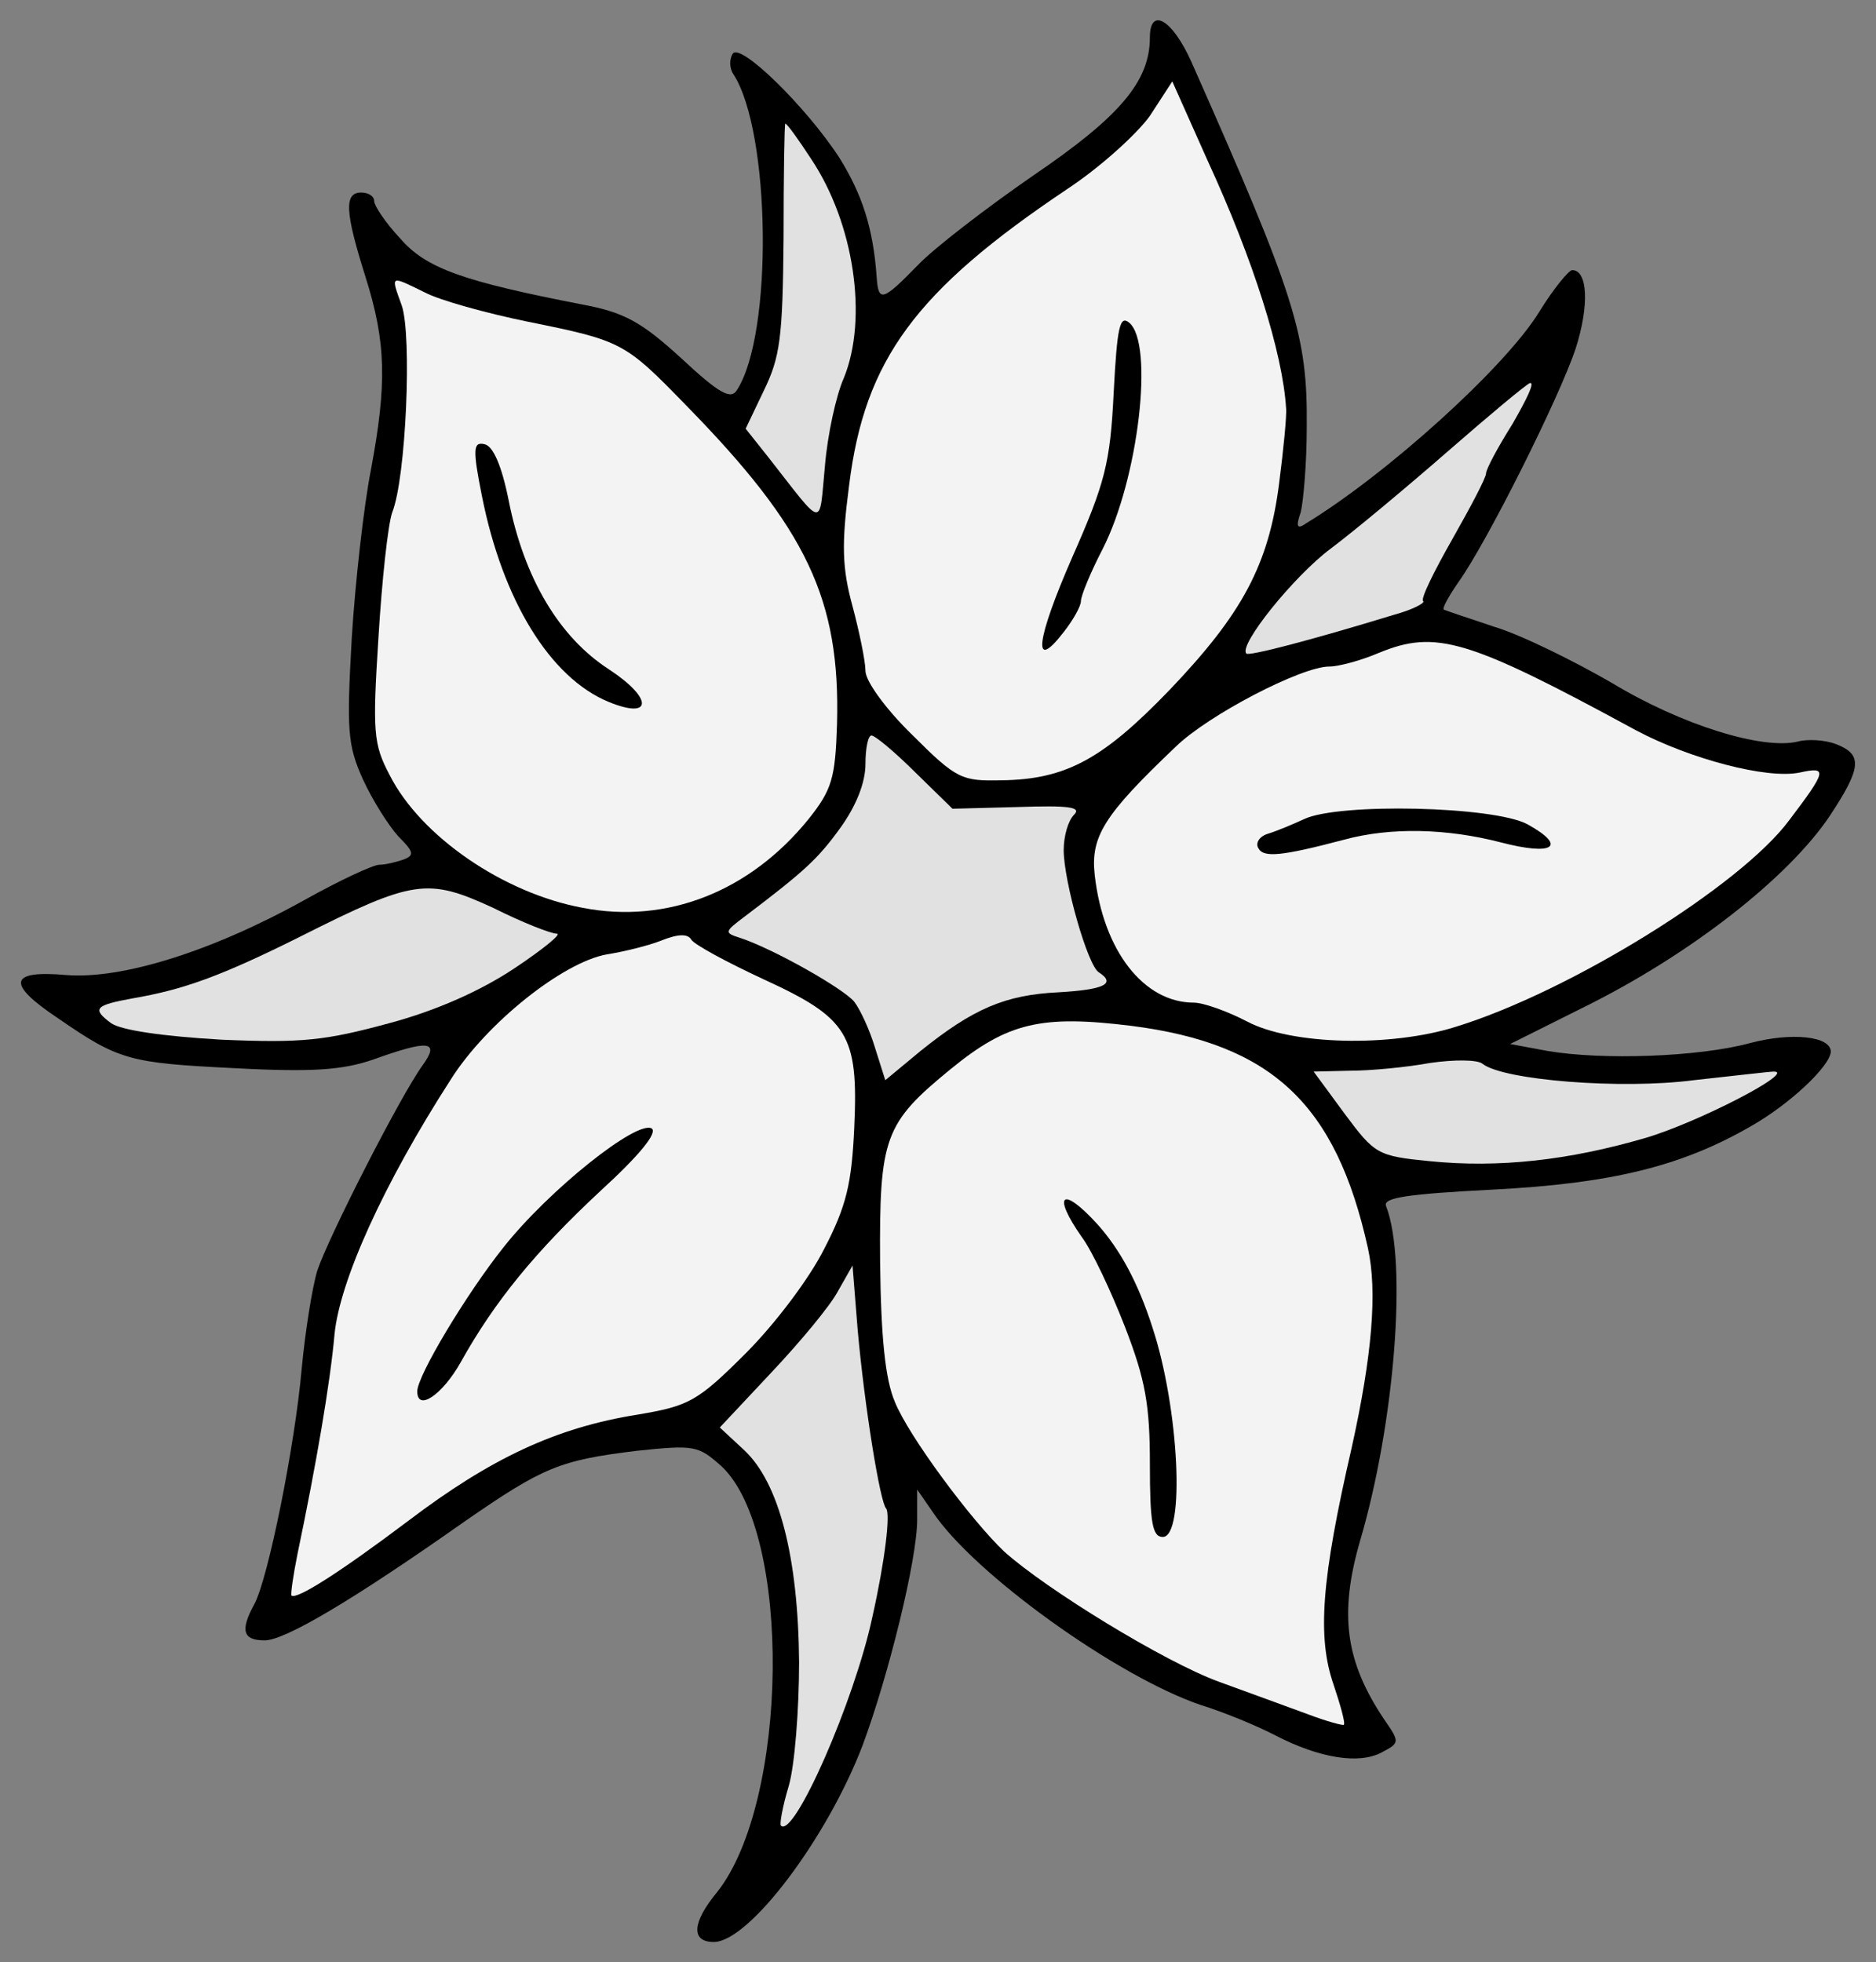
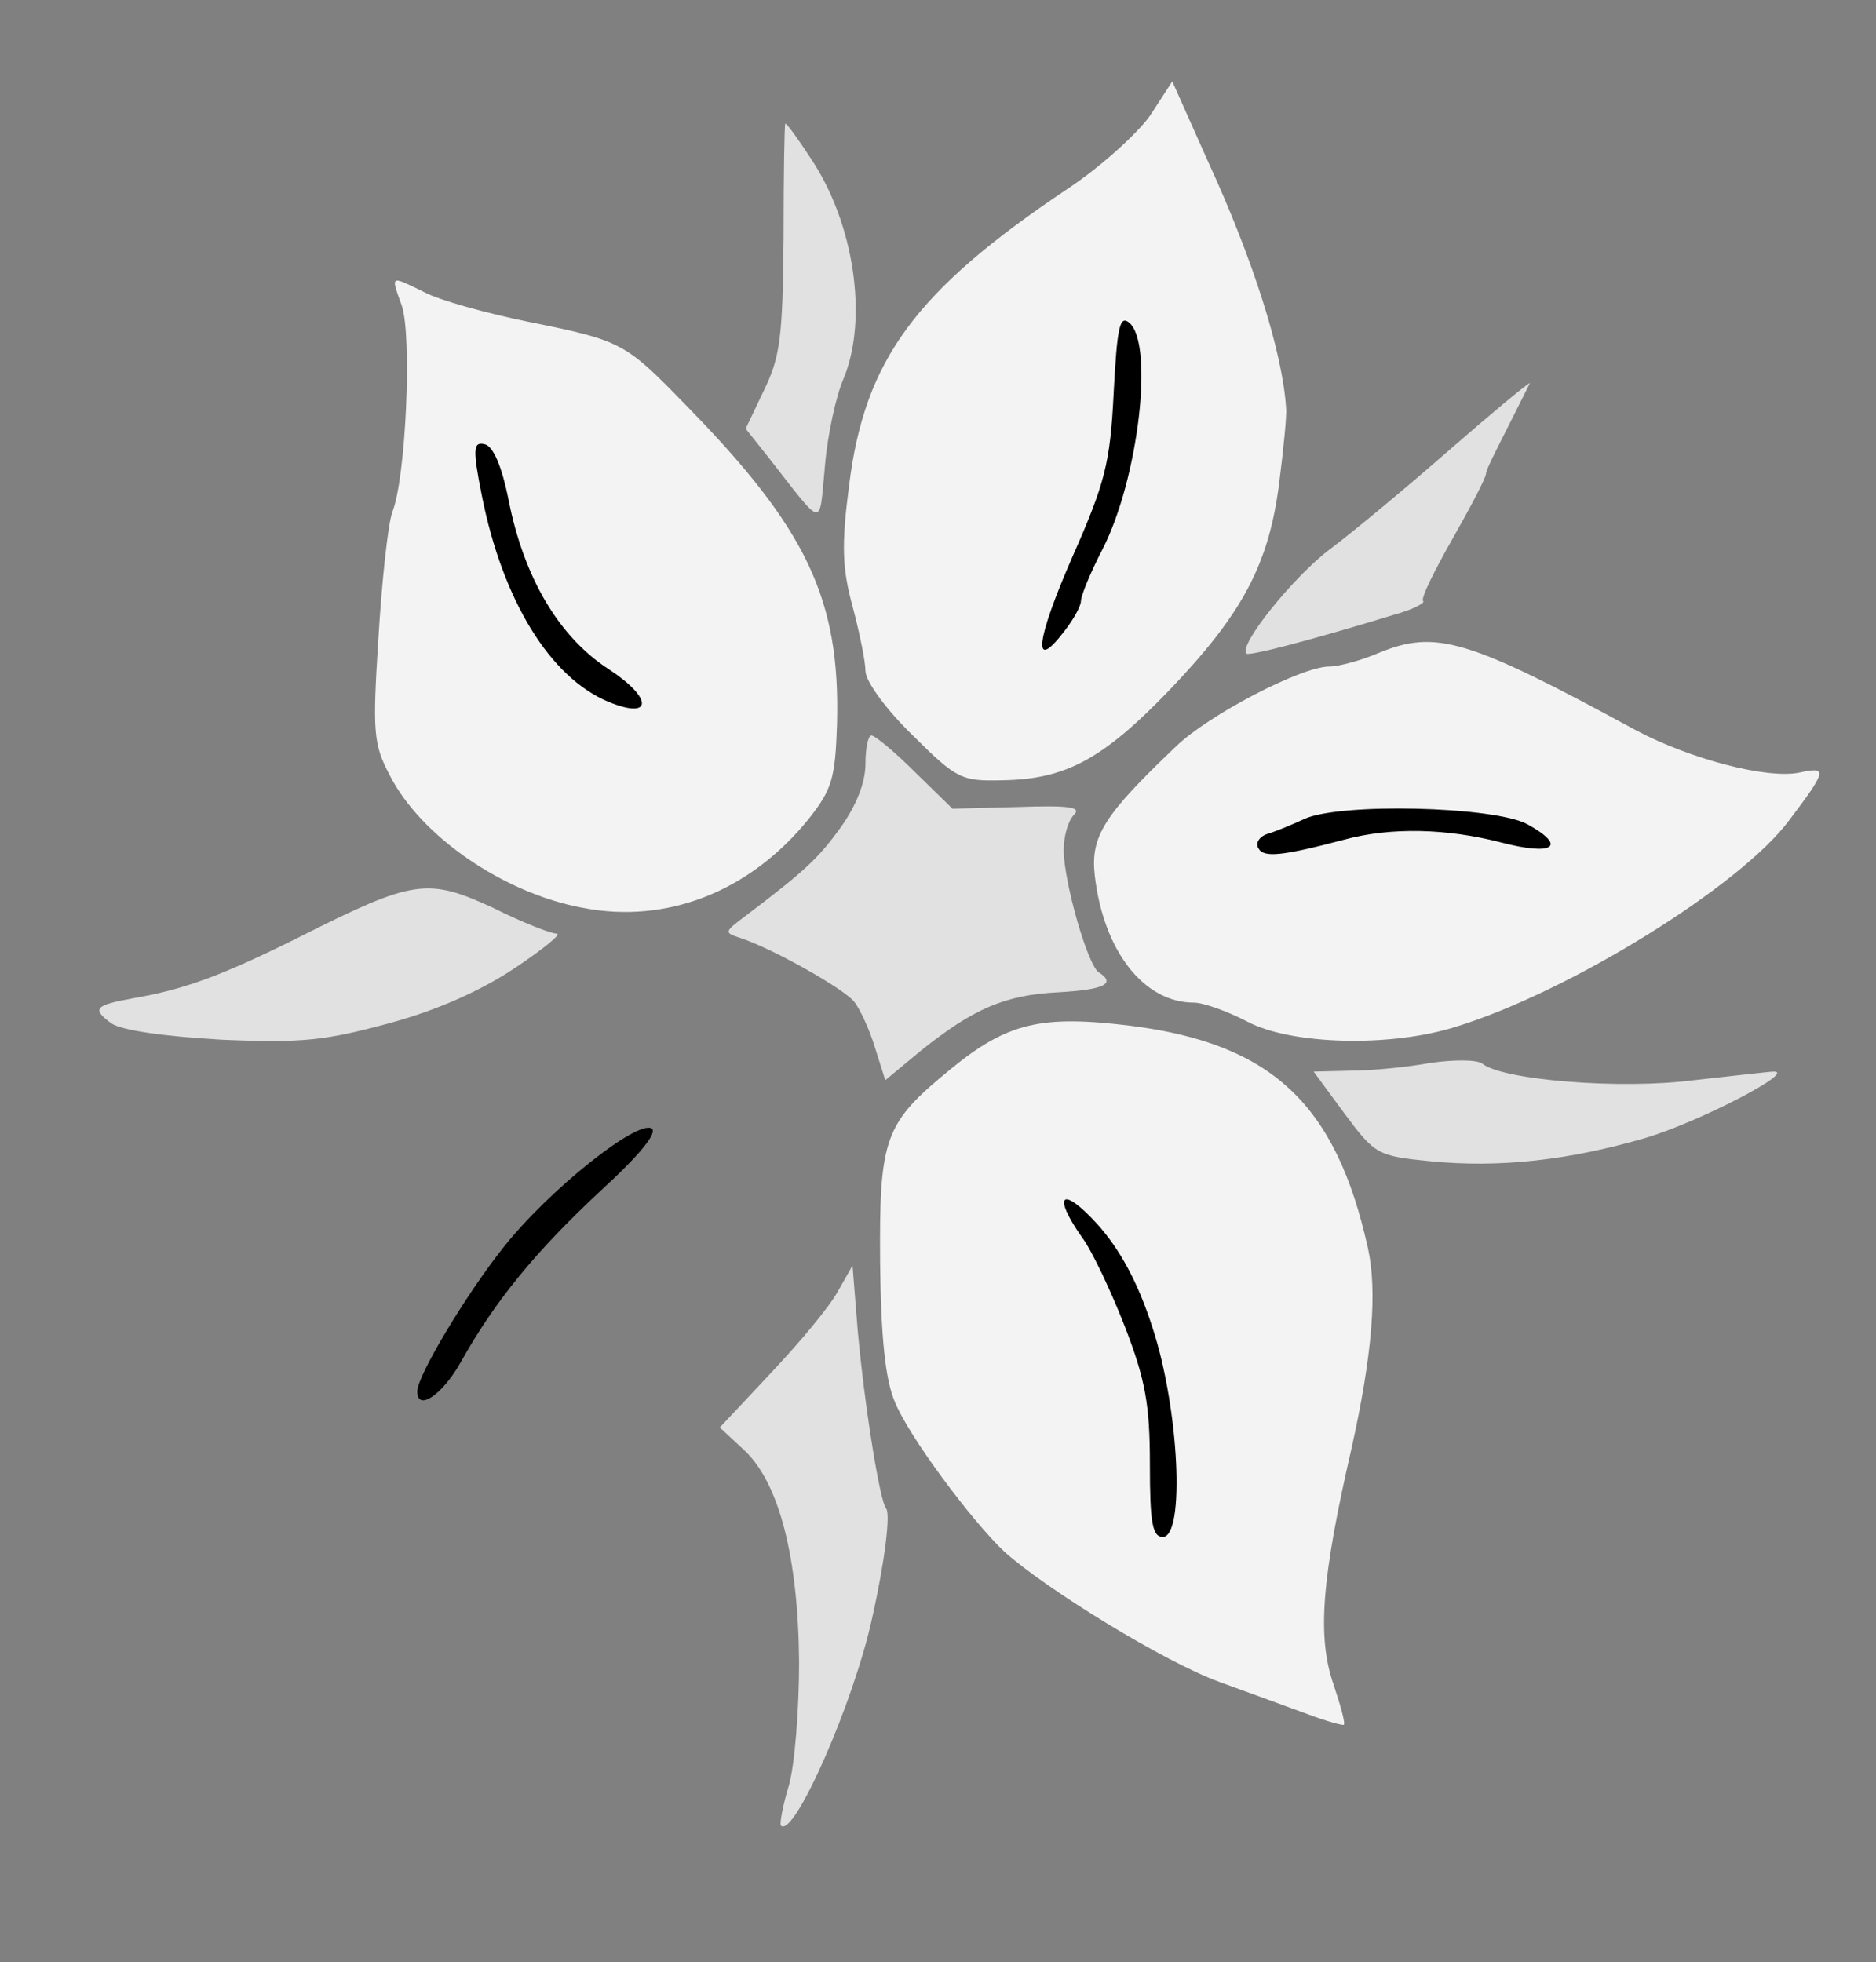
<svg xmlns="http://www.w3.org/2000/svg" version="1.1" viewBox="36 85.5 292.5 306" width="292.5" height="306">
  <rect x="36" y="85.5" width="292.5" height="306" fill="#808080" stroke="none" />
  <defs>
    <clipPath id="artboard_clip_path">
      <path d="M 36 85.5 L 328.5 85.5 L 328.5 344.423 L 288 391.5 L 36 391.5 Z" />
    </clipPath>
  </defs>
  <g id="Borage_Flower_(3)" stroke-dasharray="none" fill="none" stroke="none" stroke-opacity="1" fill-opacity="1">
    <title>Borage Flower (3)</title>
    <g id="Borage_Flower_(3)_Art" clip-path="url(#artboard_clip_path)">
      <title>Art</title>
      <g id="Group_53">
        <g id="Graphic_70">
-           <path d="M 322.258 201.536 C 320.511 200.864 317.824 200.729 316.345 201.132 C 310.835 202.476 298.203 198.579 287.318 191.994 C 281.27 188.5 273.073 184.469 269.041 183.259 C 265.01 181.915 261.381 180.706 261.112 180.571 C 260.844 180.303 261.919 178.421 263.397 176.271 C 267.832 170.089 279.12 147.512 281.673 139.852 C 283.824 133.133 283.555 127.623 281.136 127.623 C 280.598 127.623 278.179 130.579 276.029 134.073 C 270.788 142.674 252.377 159.338 239.61 167.133 C 238.267 168.073 237.998 167.67 238.804 165.386 C 239.207 163.773 239.745 157.86 239.745 152.081 C 239.879 137.702 237.998 131.789 221.737 95.101 C 218.78 88.516 215.286 86.501 215.286 91.338 C 215.286 98.192 210.583 103.702 197.144 112.84 C 189.753 117.947 181.555 124.263 179.136 126.817 C 173.626 132.461 172.955 132.73 172.686 128.698 C 172.148 121.038 170.401 115.797 166.907 110.153 C 161.666 102.089 151.318 92.01 150.243 93.892 C 149.706 94.698 149.706 96.176 150.378 97.117 C 156.156 106.121 156.559 137.567 150.915 146.303 C 149.974 147.915 148.093 146.84 142.18 141.33 C 135.998 135.686 133.31 134.208 126.86 132.998 C 108.18 129.37 102.401 127.354 98.37 122.651 C 96.085 120.232 94.338 117.544 94.338 116.872 C 94.338 116.066 93.398 115.528 92.322 115.528 C 89.635 115.528 89.769 118.485 92.994 128.698 C 96.22 138.911 96.354 145.362 93.801 158.935 C 92.726 164.445 91.382 176.271 90.844 185.006 C 90.038 199.385 90.172 201.67 92.591 207.046 C 94.069 210.271 96.623 214.302 98.101 215.915 C 100.52 218.334 100.654 218.872 98.907 219.543 C 97.698 219.947 96.085 220.35 95.145 220.35 C 94.204 220.35 88.963 222.769 83.453 225.86 C 68.939 233.923 54.963 238.223 46.362 237.551 C 37.358 236.745 36.955 238.895 45.018 244.271 C 54.56 250.856 56.172 251.259 72.433 252.065 C 84.931 252.737 89.5 252.334 94.204 250.721 C 102.805 247.63 104.686 247.765 101.864 251.662 C 98.37 256.5 87.216 278.405 85.469 283.646 C 84.662 286.334 83.587 293.187 83.05 298.832 C 81.975 311.061 77.809 331.622 75.658 335.654 C 73.374 339.82 73.911 341.298 77.271 341.298 C 80.362 341.298 90.71 335.251 108.449 322.753 C 120.678 314.286 123.231 313.211 135.326 311.733 C 144.33 310.792 144.868 310.927 148.496 314.152 C 159.516 324.5 158.978 366.428 147.824 380.539 C 143.927 385.242 143.658 388.333 147.287 388.333 C 152.797 388.333 165.026 372.073 170.536 357.559 C 174.567 346.673 179.002 328.666 179.002 322.484 L 179.002 317.78 L 181.421 321.274 C 187.871 330.95 210.18 346.942 223.215 351.377 C 226.709 352.452 231.95 354.602 234.773 356.08 C 241.761 359.709 247.942 360.65 251.436 358.768 C 254.259 357.29 254.259 357.156 251.84 353.662 C 245.792 344.658 244.717 337.266 248.077 325.709 C 253.452 307.432 255.468 282.168 252.108 273.567 C 251.571 272.223 255.737 271.686 268.638 271.014 C 287.183 270.073 298.203 267.385 309.088 261.069 C 315.001 257.709 321.318 251.796 321.452 249.512 C 321.452 247.093 315.405 246.421 308.82 248.168 C 300.891 250.318 285.839 250.856 277.239 249.377 L 271.46 248.302 L 282.749 242.658 C 299.413 234.46 314.867 222.366 321.318 212.69 C 326.29 205.164 326.424 203.148 322.258 201.536 Z" fill="black" />
-         </g>
+           </g>
        <g id="Graphic_69">
          <path d="M 315.001 213.362 C 307.476 223.575 280.867 240.105 262.994 245.615 C 252.78 248.84 237.326 248.437 230.472 244.808 C 227.381 243.196 223.618 241.852 222.14 241.852 C 214.346 241.852 208.03 233.788 206.686 221.962 C 206.014 215.915 208.164 212.555 219.318 201.939 C 224.425 196.966 238.939 189.441 243.239 189.441 C 244.717 189.441 248.211 188.5 251.033 187.291 C 259.903 183.662 264.875 185.14 291.081 199.385 C 299.413 203.82 311.507 207.046 316.614 205.97 C 320.914 205.03 320.914 205.567 315.001 213.362 Z" fill="#f3f3f3" />
        </g>
        <g id="Graphic_68">
          <path d="M 292.559 262.95 C 280.598 266.444 269.713 267.654 258.962 266.579 C 250.765 265.773 250.361 265.504 245.658 259.188 L 240.82 252.603 L 246.464 252.468 C 249.689 252.468 255.334 251.931 258.962 251.259 C 262.725 250.721 266.353 250.721 267.16 251.393 C 270.385 253.946 288.796 255.425 300.084 253.946 C 306.266 253.275 311.911 252.603 312.582 252.603 C 316.077 252.603 300.756 260.531 292.559 262.95 Z" fill="#e1e1e1" />
        </g>
        <g id="Graphic_67">
-           <path d="M 267.697 159.338 C 267.697 160.01 265.278 164.579 262.456 169.552 C 259.634 174.524 257.484 178.824 257.887 179.227 C 258.29 179.496 256.274 180.571 253.318 181.378 C 240.148 185.409 230.741 187.828 230.338 187.425 C 228.994 186.216 237.729 175.33 243.508 171.03 C 247.27 168.208 255.468 161.354 261.784 155.844 C 268.1 150.334 273.879 145.496 274.551 145.228 C 275.357 145.093 274.013 147.781 271.863 151.544 C 269.579 155.172 267.697 158.666 267.697 159.338 Z" fill="#e1e1e1" />
+           <path d="M 267.697 159.338 C 267.697 160.01 265.278 164.579 262.456 169.552 C 259.634 174.524 257.484 178.824 257.887 179.227 C 258.29 179.496 256.274 180.571 253.318 181.378 C 240.148 185.409 230.741 187.828 230.338 187.425 C 228.994 186.216 237.729 175.33 243.508 171.03 C 247.27 168.208 255.468 161.354 261.784 155.844 C 268.1 150.334 273.879 145.496 274.551 145.228 C 269.579 155.172 267.697 158.666 267.697 159.338 Z" fill="#e1e1e1" />
        </g>
        <g id="Graphic_66">
          <path d="M 246.733 311.33 C 242.029 331.756 241.357 340.76 243.911 348.152 C 244.986 351.377 245.792 354.199 245.523 354.468 C 245.389 354.602 242.836 353.93 240.014 352.855 C 237.057 351.78 230.875 349.496 226.037 347.748 C 217.571 344.658 199.16 333.369 192.575 327.456 C 187.468 322.618 177.658 309.448 175.508 304.073 C 174.03 300.579 173.358 294.128 173.223 282.302 C 173.089 262.816 173.895 260.666 184.243 252.199 C 193.113 244.943 198.354 243.733 212.464 245.48 C 234.369 248.302 244.314 257.709 249.286 280.152 C 250.765 286.871 249.958 296.816 246.733 311.33 Z" fill="#f3f3f3" />
        </g>
        <g id="Graphic_65">
          <path d="M 235.444 160.816 C 233.832 173.583 229.666 181.243 218.377 193.069 C 208.03 203.82 202.251 207.046 192.172 207.18 C 185.99 207.314 185.184 207.046 178.33 200.192 C 174.164 196.16 170.939 191.725 170.939 190.113 C 170.939 188.635 169.998 184.065 168.923 180.034 C 167.31 174.121 167.176 170.492 168.385 161.22 C 170.804 141.599 178.733 130.848 202.385 114.991 C 207.492 111.631 213.271 106.39 215.286 103.568 L 218.78 98.192 L 224.29 110.556 C 231.413 126.01 235.982 140.524 236.52 149.125 C 236.654 150.2 236.116 155.575 235.444 160.816 Z" fill="#f3f3f3" />
        </g>
        <g id="Graphic_64">
          <path d="M 201.041 240.239 C 192.709 240.642 187.737 242.792 179.54 249.377 L 174.03 253.946 L 172.417 248.84 C 171.611 246.152 170.132 242.927 169.192 241.717 C 167.579 239.702 156.694 233.52 151.453 231.773 C 148.899 230.966 148.899 230.832 152.125 228.413 C 161.532 221.291 163.547 219.409 167.042 214.571 C 169.46 211.212 170.939 207.583 170.939 204.627 C 170.939 202.208 171.342 200.192 171.879 200.192 C 172.417 200.192 175.508 202.745 178.733 205.97 L 184.512 211.615 L 194.725 211.346 C 202.654 211.077 204.67 211.346 203.46 212.555 C 202.52 213.496 201.848 215.915 201.848 218.065 C 201.848 222.903 205.611 236.207 207.358 237.148 C 210.045 238.895 208.164 239.836 201.041 240.239 Z" fill="#e1e1e1" />
        </g>
        <g id="Graphic_63">
          <path d="M 172.014 337.67 C 169.192 350.839 159.785 372.207 157.769 370.191 C 157.5 370.057 158.038 367.1 158.978 364.009 C 159.919 360.784 160.591 352.049 160.591 344.658 C 160.457 328.397 157.5 316.705 151.99 311.598 L 148.227 308.104 L 156.291 299.504 C 160.725 294.8 165.429 289.156 166.638 286.871 L 168.923 282.84 L 169.729 292.919 C 170.804 304.879 173.223 319.796 174.164 320.737 C 174.836 321.543 174.03 328.666 172.014 337.67 Z" fill="#e1e1e1" />
        </g>
        <g id="Graphic_62">
          <path d="M 167.579 144.421 C 166.37 147.109 165.026 153.291 164.623 158.129 C 163.682 167.939 164.623 168.073 155.887 156.919 L 152.259 152.35 L 155.081 146.437 C 157.634 141.196 158.038 138.239 158.172 122.651 C 158.172 112.84 158.306 104.777 158.441 104.777 C 158.71 104.777 160.457 107.196 162.472 110.287 C 169.192 120.366 171.342 135.149 167.579 144.421 Z" fill="#e1e1e1" />
        </g>
        <g id="Graphic_61">
-           <path d="M 164.488 280.286 C 162.204 284.855 156.828 291.978 152.259 296.547 C 144.733 304.073 143.389 304.745 135.461 306.089 C 122.694 308.104 112.48 312.942 99.714 322.618 C 88.828 330.816 82.243 334.982 81.437 334.31 C 81.303 334.041 81.706 331.219 82.378 327.859 C 85.334 313.749 87.485 301.116 88.156 293.591 C 88.963 285.259 95.817 270.073 106.299 253.812 C 111.809 245.077 123.769 235.536 130.623 234.326 C 133.176 233.923 137.073 232.982 139.089 232.176 C 141.777 231.101 143.255 231.101 143.793 232.041 C 144.33 232.848 149.302 235.536 155.081 238.223 C 168.251 244.271 169.864 246.824 169.192 261.338 C 168.789 270.073 167.982 273.567 164.488 280.286 Z" fill="#f3f3f3" />
-         </g>
+           </g>
        <g id="Graphic_60">
          <path d="M 162.069 213.227 C 152.931 224.516 140.03 229.622 126.86 227.069 C 114.496 224.785 101.595 215.915 96.757 206.374 C 94.204 201.536 94.069 199.654 95.01 184.872 C 95.548 176.002 96.488 167.267 97.16 165.386 C 99.311 160.01 100.251 137.836 98.639 133.133 C 96.892 128.295 96.757 128.429 102.267 131.117 C 104.552 132.326 111.809 134.342 118.394 135.686 C 133.042 138.643 133.445 138.911 142.986 148.722 C 161.8 167.939 167.042 178.959 166.504 198.445 C 166.235 206.911 165.698 208.658 162.069 213.227 Z" fill="#f3f3f3" />
        </g>
        <g id="Graphic_59">
          <path d="M 96.623 245.077 C 86.678 247.765 83.184 248.168 70.552 247.63 C 61.279 247.093 54.963 246.152 53.35 245.077 C 50.259 242.792 50.797 242.255 56.71 241.18 C 64.504 239.836 70.283 237.82 82.915 231.504 C 100.52 222.634 102.67 222.366 112.884 227.069 C 117.453 229.354 121.888 231.101 122.828 231.101 C 123.635 231.101 120.678 233.52 116.243 236.476 C 111.002 239.97 104.148 243.061 96.623 245.077 Z" fill="#e1e1e1" />
        </g>
        <g id="Graphic_58">
          <path d="M 274.148 214.034 C 268.907 211.212 244.717 210.674 239.342 213.227 C 237.595 214.034 235.041 215.109 233.697 215.512 C 232.354 215.915 231.682 216.99 232.219 217.796 C 233.025 219.275 235.848 219.006 245.523 216.453 C 252.915 214.437 261.65 214.706 269.982 216.856 C 278.179 219.006 280.464 217.528 274.148 214.034 Z" fill="black" />
        </g>
        <g id="Graphic_57">
          <path d="M 215.69 292.516 C 213.405 285.393 210.583 280.286 207.089 276.389 C 201.579 270.342 199.966 271.686 204.67 278.405 C 206.282 280.555 209.239 286.871 211.389 292.381 C 214.614 300.713 215.286 304.61 215.286 313.883 C 215.286 323.021 215.69 325.172 217.302 325.172 C 220.796 325.172 219.856 305.148 215.69 292.516 Z" fill="black" />
        </g>
        <g id="Graphic_56">
          <path d="M 212.061 135.82 C 210.583 134.611 210.18 136.492 209.642 146.706 C 209.105 157.726 208.298 160.816 203.192 172.374 C 197.547 185.275 196.875 190.516 201.848 184.065 C 203.326 182.184 204.535 180.034 204.535 179.227 C 204.535 178.421 206.014 174.793 207.895 171.164 C 213.539 160.144 215.958 139.046 212.061 135.82 Z" fill="black" />
        </g>
        <g id="Graphic_55">
          <path d="M 137.611 261.472 C 135.326 260.128 121.619 271.014 114.496 280.018 C 108.718 287.274 101.058 300.041 101.058 302.46 C 101.058 305.685 104.955 302.998 107.777 298.025 C 113.152 288.35 119.603 280.555 129.548 271.282 C 135.729 265.638 138.552 262.144 137.611 261.472 Z" fill="black" />
        </g>
        <g id="Graphic_54">
          <path d="M 130.891 189.844 C 123.231 184.872 117.722 175.733 115.303 163.504 C 114.228 158.129 112.884 155.038 111.54 154.769 C 109.793 154.366 109.658 155.441 111.137 162.832 C 114.362 179.093 121.753 191.188 130.891 194.951 C 137.745 197.773 137.88 194.413 130.891 189.844 Z" fill="black" />
        </g>
      </g>
    </g>
  </g>
</svg>